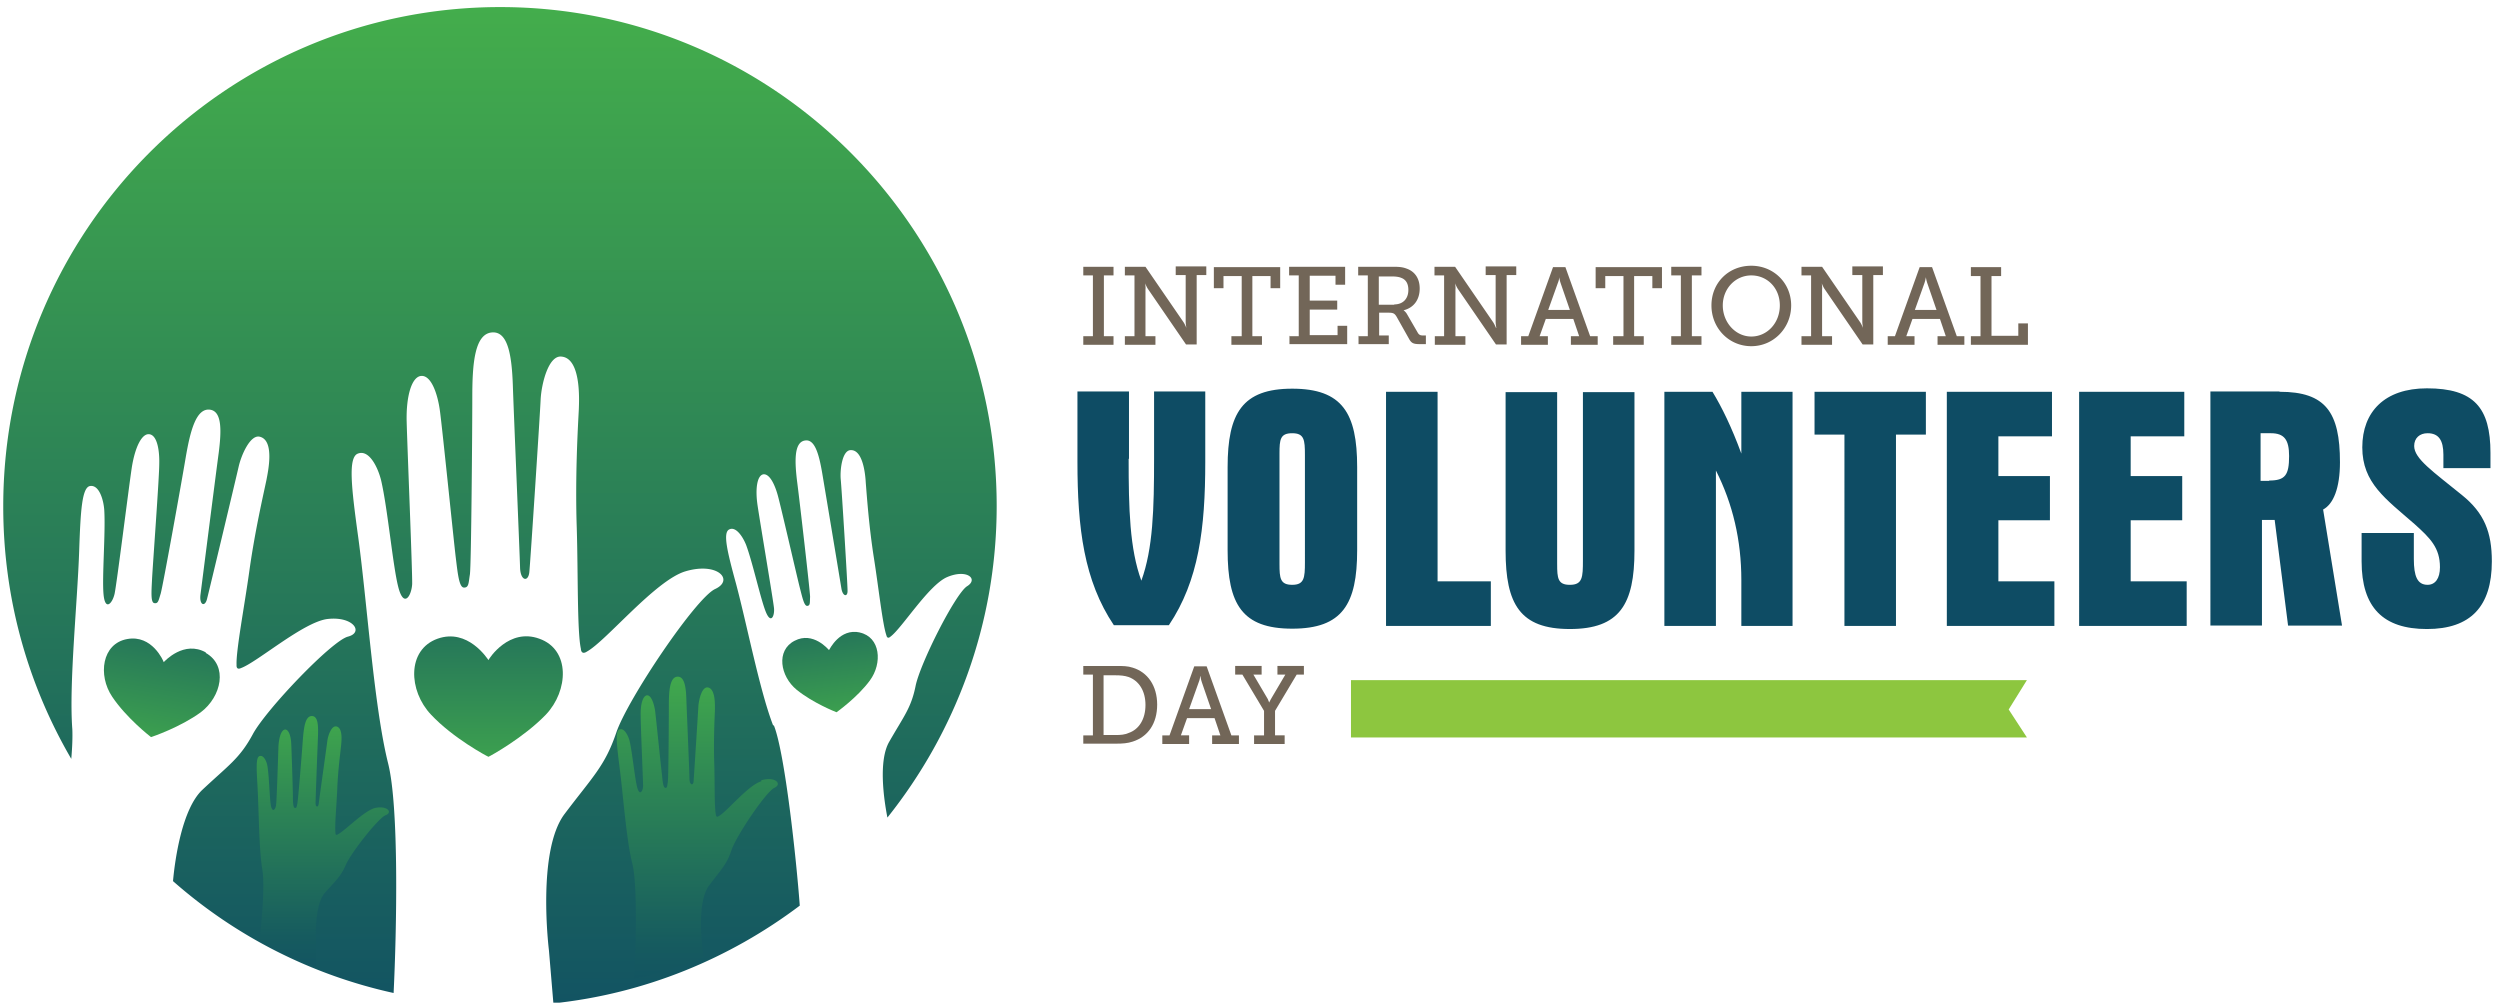
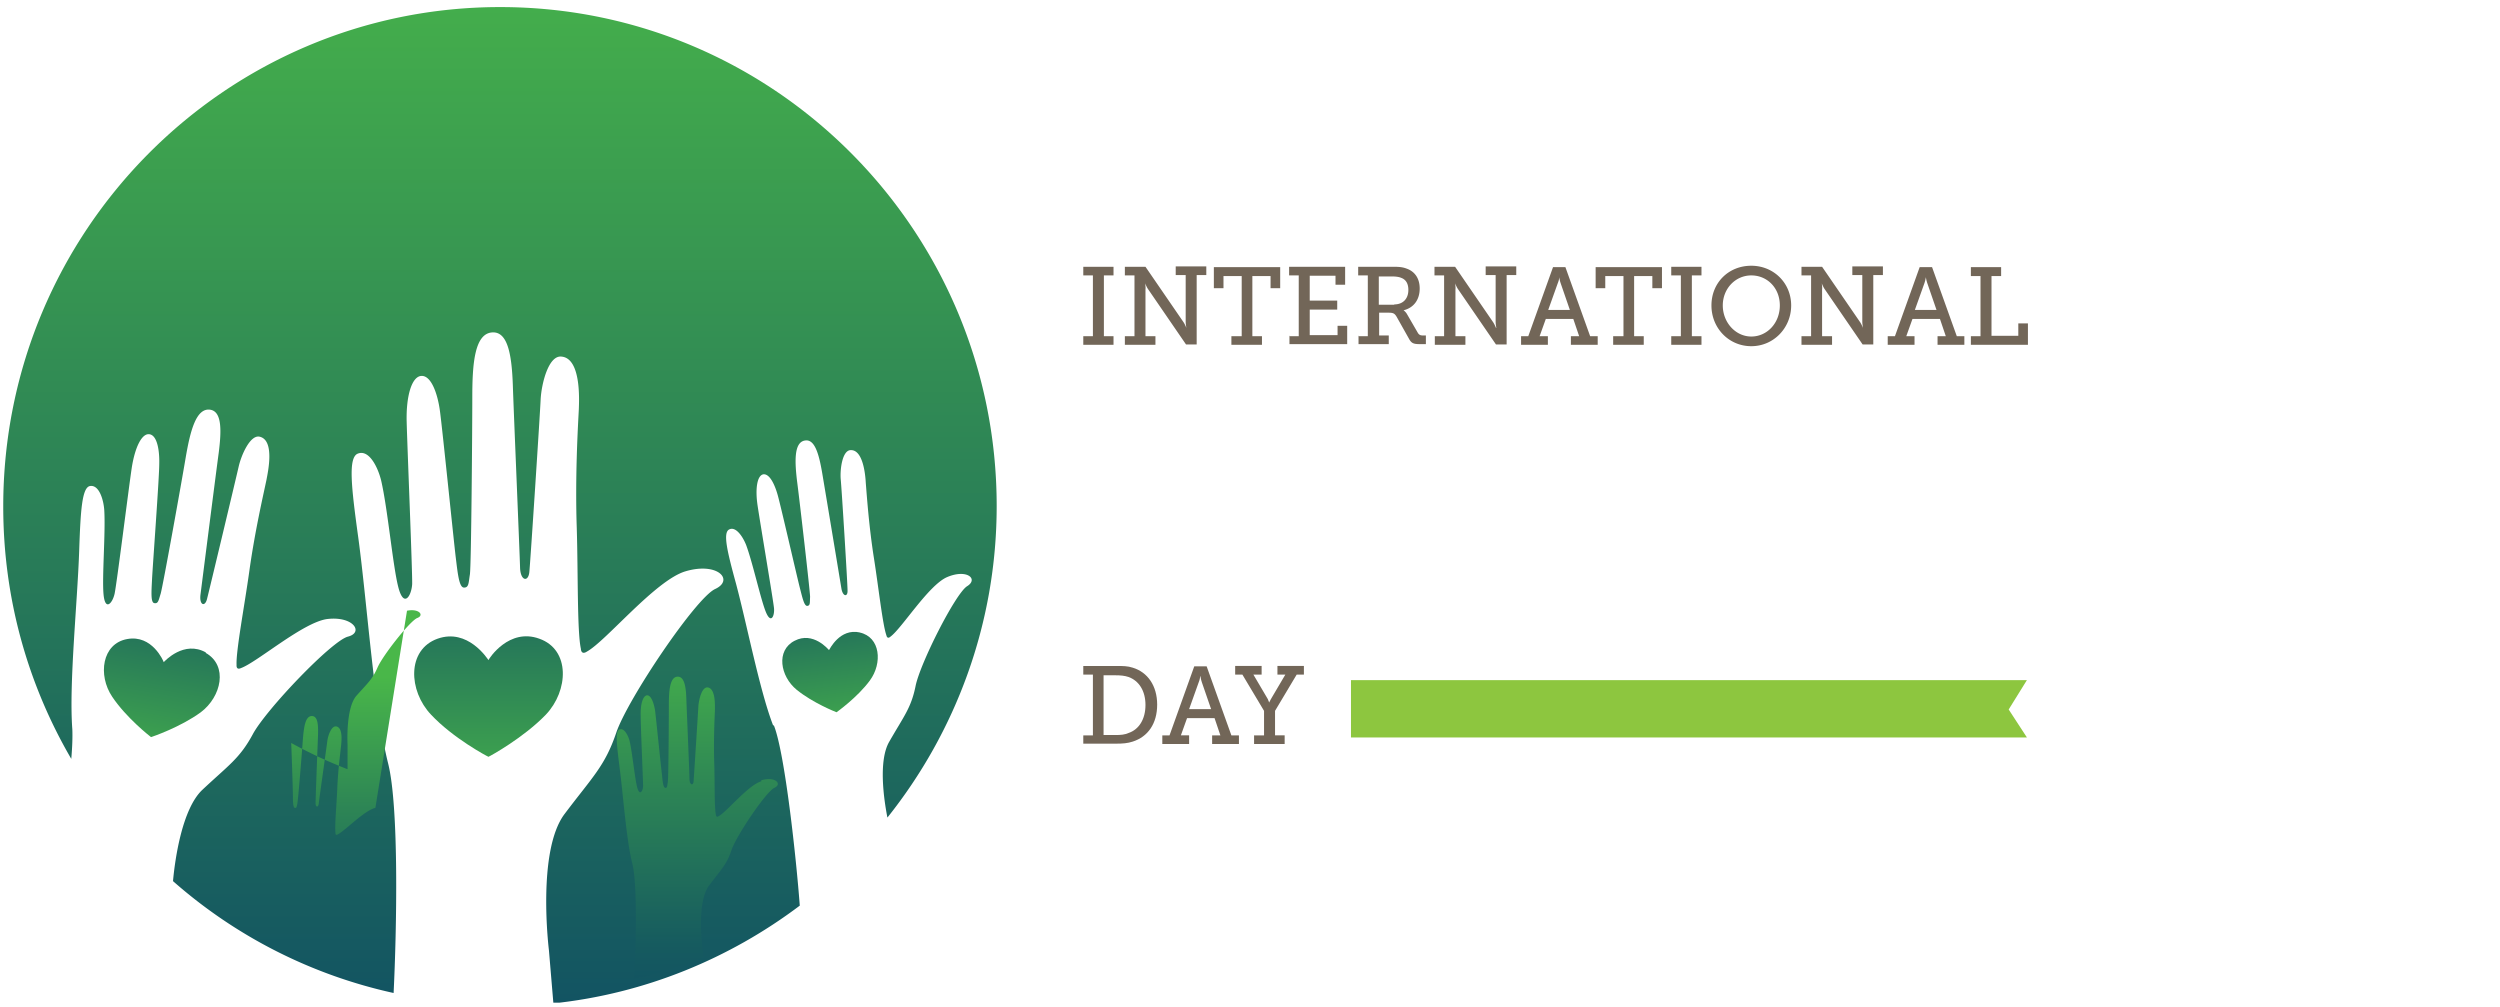
<svg xmlns="http://www.w3.org/2000/svg" width="226" height="91" fill="none" viewBox="0 0 226 91">
  <g clip-path="url(#a)">
    <path fill="url(#b)" d="M69.877 65.542c-1.211-3.153-2.36-9.116-3.355-12.83-.776-2.841-1.18-4.527-.62-4.84.62-.343 1.273.688 1.552 1.406.59 1.592 1.305 4.87 1.771 6.024.466 1.156.808.375.746-.312-.063-.687-1.274-7.835-1.492-9.334-.217-1.498-.03-2.684.529-2.778.59-.063 1.056.999 1.304 1.904.28 1 1.74 7.368 1.988 8.335.249.968.404 1.686.684 1.655.28-.032.217-.312.248-.812 0-.5-.932-8.553-1.149-10.24-.248-1.935-.342-3.777.715-3.901.87-.125 1.242 1.28 1.522 2.903a4225.7 4225.7 0 0 1 1.74 10.458c.123.78.59.811.558.187 0-.624-.528-9.178-.62-10.083-.063-.906.154-2.529.869-2.591 1.18-.094 1.367 2.341 1.398 2.934.093 1.124.28 3.933.745 6.868.404 2.56.777 5.963 1.119 6.93 0 0 .062.406.372.125 1.026-.75 3.417-4.62 5.095-5.37 1.802-.78 2.889.157 1.833.812-1.056.656-4.256 6.993-4.66 9.022-.404 1.998-1.056 2.716-2.392 5.057-.963 1.686-.497 5.089-.155 6.837 6.15-7.71 9.878-17.513 9.878-28.158C90.1 20.838 70.002.64 45.212.64S.293 20.839.293 45.782c0 8.335 2.237 16.108 6.15 22.82.094-1.061.125-2.03.094-2.685-.31-4.09.466-11.456.621-16.14.124-3.59.249-5.68.963-5.837.839-.156 1.243 1.249 1.305 2.185.124 2.06-.218 6.12-.062 7.649.155 1.498.807.749.994-.094.186-.812 1.274-9.552 1.553-11.394.28-1.81.901-3.153 1.615-3.028.715.125.901 1.56.87 2.684 0 1.249-.59 9.178-.652 10.427-.062 1.218-.124 2.123.217 2.154.342.062.373-.25.56-.843.186-.593 1.925-10.27 2.267-12.33.404-2.342.932-4.527 2.237-4.309 1.056.188.994 1.936.745 3.902-.217 1.593-1.522 11.832-1.646 12.8-.124.967.404 1.155.59.405.187-.718 2.61-10.863 2.858-11.956.249-1.093 1.056-2.903 1.895-2.716 1.398.312.746 3.216.621 3.902-.28 1.343-1.056 4.683-1.553 8.273-.435 3.122-1.211 7.211-1.15 8.46 0 0-.061.5.405.28 1.46-.53 5.622-4.151 7.797-4.432 2.36-.281 3.324 1.218 1.864 1.592-1.46.375-7.425 6.618-8.605 8.835-1.18 2.185-2.175 2.778-4.567 5.026-1.801 1.717-2.454 6.18-2.64 8.241a44.636 44.636 0 0 0 19.943 10.114c.28-5.712.497-16.826-.497-20.76-1.273-5.087-1.895-14.515-2.702-20.447-.622-4.526-.932-7.21-.032-7.554 1.026-.406 1.833 1.28 2.113 2.466.59 2.56 1.056 7.773 1.553 9.646.497 1.873 1.18.75 1.243-.312.03-1.061-.435-12.3-.497-14.672-.063-2.342.466-4.152 1.367-4.152.9 0 1.46 1.748 1.646 3.215.217 1.592 1.242 11.707 1.429 13.236.186 1.53.31 2.685.745 2.685s.404-.406.528-1.186c.125-.78.218-13.361.218-15.983 0-3.029.186-5.9 1.895-5.9 1.367 0 1.677 2.216 1.77 4.776.063 2.029.622 15.234.653 16.483.031 1.217.745 1.342.839.405.093-.936.963-14.235 1.025-15.67.093-1.437.714-3.872 1.833-3.81 1.832.094 1.646 3.903 1.615 4.777-.093 1.748-.342 6.119-.186 10.739.124 4.027.03 9.365.372 10.895 0 0 0 .624.56.25 1.74-.968 6.181-6.431 8.884-7.243 2.92-.874 4.442.78 2.703 1.592-1.74.78-7.922 9.959-8.947 12.987-1.025 3.028-2.144 3.995-4.66 7.336-2.547 3.34-1.429 12.33-1.429 12.33l.404 4.808c8.294-.874 15.936-4.058 22.273-8.835-.31-4.183-1.335-13.735-2.33-16.264l-.093-.062Z" />
    <path fill="url(#c)" d="M68.82 70.63c-1.18.343-3.106 2.747-3.851 3.153-.249.156-.249-.125-.249-.125-.155-.656-.093-2.997-.155-4.745-.062-1.998.031-3.902.062-4.683 0-.374.093-2.029-.683-2.091-.497 0-.746 1.03-.808 1.654-.031.625-.404 6.4-.435 6.837-.031.406-.342.374-.373-.188 0-.53-.248-6.274-.28-7.18-.03-1.092-.155-2.091-.776-2.091-.714 0-.808 1.249-.808 2.56 0 1.155-.03 6.618-.093 6.961-.062.344-.03.53-.217.53s-.249-.499-.31-1.185c-.094-.687-.529-5.058-.622-5.776-.093-.624-.342-1.404-.715-1.404-.372 0-.62.78-.59 1.81 0 1.03.218 5.9.218 6.369 0 .468-.311.967-.529.156-.217-.812-.434-3.06-.683-4.183-.124-.5-.497-1.25-.932-1.062-.373.156-.248 1.311 0 3.278.342 2.591.621 6.68 1.18 8.897.529 2.154.25 9.272.125 10.395a41.923 41.923 0 0 0 6.275-1.966l-.093-1.124s-.497-3.902.621-5.37c1.087-1.467 1.584-1.873 2.02-3.184.434-1.31 3.137-5.307 3.882-5.65.746-.344.093-1.061-1.18-.687v.094Z" />
-     <path fill="url(#d)" d="M33.935 73.034c-.994.219-2.764 2.092-3.417 2.404-.217.125-.186-.125-.186-.125-.093-.562.093-2.498.155-3.965.063-1.686.28-3.278.342-3.902.031-.312.218-1.717-.466-1.78-.404-.03-.714.812-.776 1.343-.063.53-.746 5.338-.777 5.682-.062.343-.31.28-.28-.156 0-.438.187-5.276.218-6.025.03-.937 0-1.749-.528-1.78-.622-.031-.746 1-.84 2.092-.061.968-.434 5.556-.496 5.806-.062.281-.062.437-.218.406-.155 0-.186-.437-.186-.999s-.124-4.277-.155-4.87c-.031-.53-.187-1.186-.528-1.217-.342 0-.56.624-.622 1.467-.03.843-.155 4.963-.217 5.338-.031.375-.31.78-.466.094-.124-.687-.155-2.591-.31-3.56-.063-.436-.342-1.06-.715-.936-.342.094-.28 1.093-.187 2.748.125 2.185.125 5.619.435 7.523.218 1.217 0 4.183-.248 6.368a42.067 42.067 0 0 0 5.094 2.373v-2.217s-.186-3.309.808-4.433c1.025-1.154 1.429-1.467 1.895-2.528.466-1.093 2.951-4.246 3.604-4.495.652-.25.155-.874-.933-.656Z" />
+     <path fill="url(#d)" d="M33.935 73.034c-.994.219-2.764 2.092-3.417 2.404-.217.125-.186-.125-.186-.125-.093-.562.093-2.498.155-3.965.063-1.686.28-3.278.342-3.902.031-.312.218-1.717-.466-1.78-.404-.03-.714.812-.776 1.343-.063.53-.746 5.338-.777 5.682-.062.343-.31.28-.28-.156 0-.438.187-5.276.218-6.025.03-.937 0-1.749-.528-1.78-.622-.031-.746 1-.84 2.092-.061.968-.434 5.556-.496 5.806-.062.281-.062.437-.218.406-.155 0-.186-.437-.186-.999s-.124-4.277-.155-4.87a42.067 42.067 0 0 0 5.094 2.373v-2.217s-.186-3.309.808-4.433c1.025-1.154 1.429-1.467 1.895-2.528.466-1.093 2.951-4.246 3.604-4.495.652-.25.155-.874-.933-.656Z" />
    <path fill="url(#e)" d="M48.754 57.738c-2.734-1-4.536 1.78-4.598 1.935-.093-.125-1.864-2.903-4.598-1.935-2.795.999-2.64 4.714-.59 6.868 1.988 2.122 5.033 3.746 5.188 3.808.155-.062 3.169-1.717 5.188-3.808 2.05-2.154 2.236-5.87-.59-6.868Z" />
    <path fill="url(#f)" d="M18.621 58.986c-1.988-1.124-3.727.78-3.82.874-.032-.125-1.057-2.498-3.293-2.092-2.3.406-2.672 3.278-1.367 5.214 1.273 1.904 3.386 3.558 3.51 3.652.124-.031 2.671-.905 4.504-2.248 1.864-1.404 2.485-4.214.435-5.369l.031-.031Z" />
    <path fill="url(#g)" d="M77.737 57.175c-1.833-.406-2.734 1.53-2.796 1.592-.062-.062-1.429-1.717-3.106-.843-1.709.874-1.305 3.216.186 4.433 1.46 1.186 3.51 1.998 3.603 2.03 0 0 1.895-1.343 3.014-2.873 1.15-1.56.963-3.933-.932-4.339h.03Z" />
    <path fill="#726658" d="M97.929 30.39h.87v-5.493h-.87v-.78h2.733v.78h-.87v5.494h.87v.78h-2.733v-.78Zm3.759 0h.869v-5.493h-.869v-.78h1.863L107 29.141c.124.188.248.5.248.5s-.062-.344-.062-.562v-4.215h-.901v-.78h2.765v.78h-.87v6.275h-.963l-3.448-5.026c-.124-.187-.249-.5-.249-.5s.062.344.031.563v4.214h.901v.78h-2.764v-.78Zm9.692.001h.87v-5.432h-1.647v1.093h-.87v-1.904h5.996v1.904h-.87v-1.093h-1.646v5.432h.869v.78h-2.764v-.78h.062Zm5.156-.001h.87v-5.493h-.87v-.78h5.064v1.622h-.87v-.811h-2.33v2.247h2.485v.812H118.4v2.31h2.516v-.843h.87v1.655h-5.219v-.78l-.031.062Zm6.244 0h.87v-5.493h-.87v-.78h3.045c.497 0 .9 0 1.304.155.746.25 1.212.874 1.212 1.81 0 1.031-.559 1.75-1.46 1.968 0 0 .186.124.31.343l.994 1.717c.125.187.249.218.498.218h.217v.78h-.59c-.59 0-.746-.124-.963-.53l-1.088-1.935c-.186-.312-.31-.375-.745-.375h-.839v2.06h.87v.78h-2.734v-.78l-.031.063Zm3.262-2.871c.777 0 1.274-.5 1.274-1.311 0-.562-.218-.937-.653-1.093-.217-.093-.528-.125-.869-.125h-1.15v2.56h1.398v-.031Zm3.635 2.871h.87v-5.493h-.87v-.78h1.864l3.448 5.025c.124.188.248.5.248.5h.031s-.062-.344-.062-.562v-4.215h-.901v-.78h2.765v.78h-.87v6.275h-.963l-3.448-5.026c-.124-.187-.248-.5-.248-.5s.062.344.031.563v4.214h.901v.78h-2.765v-.78h-.031Zm7.797.001h.683l2.237-6.243h1.118l2.237 6.243h.683v.78h-2.423v-.78h.746l-.529-1.56h-2.485l-.559 1.56h.746v.78h-2.423v-.78h-.031Zm4.442-2.373-.839-2.434a3.113 3.113 0 0 1-.124-.531s0 .25-.124.53l-.87 2.435h1.988-.031Zm3.977 2.373h.869v-5.432h-1.646v1.093h-.87v-1.904h5.996v1.904h-.87v-1.093h-1.647v5.432h.87v.78h-2.765v-.78h.063Zm5.187-.001h.87v-5.493h-.87v-.78h2.734v.78h-.87v5.494h.87v.78h-2.734v-.78Zm7.238-6.367c2.02 0 3.604 1.56 3.604 3.59 0 2.029-1.584 3.683-3.604 3.683-2.019 0-3.603-1.623-3.603-3.683 0-2.06 1.553-3.59 3.603-3.59Zm0 6.399c1.429 0 2.579-1.217 2.579-2.81 0-1.592-1.15-2.715-2.579-2.715-1.429 0-2.578 1.186-2.578 2.716 0 1.53 1.149 2.809 2.578 2.809Zm4.536-.032h.869v-5.493h-.869v-.78h1.863l3.449 5.025c.124.188.248.5.248.5s-.062-.344-.062-.562v-4.215h-.901v-.78h2.765v.78h-.87v6.275h-.963l-3.448-5.026c-.124-.187-.249-.5-.249-.5s.062.344.031.563v4.214h.901v.78h-2.764v-.78Zm7.765.001h.684l2.236-6.243h1.119l2.236 6.243h.684v.78h-2.423v-.78h.745l-.528-1.56h-2.485l-.559 1.56h.745v.78h-2.423v-.78h-.031Zm4.442-2.373-.838-2.434c-.094-.282-.125-.531-.125-.531s-.031.25-.124.53l-.87 2.435h1.988-.031Zm3.107 2.373h.87v-5.432h-.87v-.811h2.734v.811h-.87v5.4h2.423v-1.123h.87v1.935h-5.157v-.78Z" />
-     <path fill="#0E4C64" d="M102.029 41.473c0 4.527.093 8.148 1.149 11.02 1.057-2.903 1.15-6.493 1.15-11.02v-6.087h4.628v6.368c0 6.025-.59 10.739-3.292 14.766h-4.971c-2.702-4.027-3.293-8.772-3.293-14.766v-6.368h4.66v6.087h-.031Zm14.787-6.337c4.535 0 5.871 2.216 5.871 7.086v7.523c0 4.87-1.336 7.087-5.871 7.087-4.536 0-5.84-2.217-5.84-7.087v-7.523c0-4.87 1.335-7.086 5.84-7.086Zm-1.15 15.858c0 1.28.062 1.873 1.15 1.873 1.087 0 1.149-.624 1.149-2.029V41.13c0-1.373-.062-1.966-1.149-1.966-1.088 0-1.15.562-1.15 1.842v10.02-.03Zm14.291-15.577v17.138h4.815v4.027h-9.475V35.417h4.66Zm10.809 15.578c0 1.28.062 1.873 1.149 1.873 1.15 0 1.181-.687 1.181-2.217V35.448h4.66v14.33c0 4.838-1.336 7.085-5.841 7.085-4.504 0-5.809-2.247-5.809-7.086V35.448h4.66v15.578-.032Zm14.042-15.578c.839 1.374 1.74 3.215 2.609 5.588v-5.588h4.629v21.165h-4.629v-4.151c0-3.59-.776-6.9-2.298-9.896v14.047h-4.66V35.417h4.349Zm9.195 0h10.096v3.871h-2.703v17.294h-4.659V39.288h-2.703v-3.871h-.031Zm11.99 0h9.506v4.027h-4.846v3.59h4.66v3.996h-4.66v5.525h5.063v4.027h-9.723V35.417Zm11.96 0h9.506v4.027h-4.846v3.59h4.659v3.996h-4.659v5.525h5.063v4.027h-9.723V35.417Zm18.142 0c4.132 0 5.437 1.842 5.437 6.368 0 2.342-.591 3.778-1.523 4.277l1.709 10.49h-4.877l-1.212-9.553h-1.149v9.552h-4.66V35.386h6.213l.062.031Zm-.963 8.023c1.46 0 1.802-.5 1.802-2.217 0-1.467-.435-2.06-1.646-2.06h-.932v4.308h.776v-.031Zm15.75-2.342c0-1.31-.435-1.935-1.429-1.935-.715 0-1.212.437-1.212 1.155 0 1.155 1.709 2.31 4.318 4.433 2.019 1.623 2.703 3.371 2.703 5.993 0 4.09-1.926 6.12-5.871 6.12-3.946 0-5.903-1.936-5.903-6.12v-2.56h4.722v2.342c0 1.56.311 2.341 1.243 2.341.683 0 1.118-.562 1.118-1.592 0-1.748-.87-2.622-2.299-3.902-2.609-2.279-4.722-3.715-4.722-6.93 0-3.216 2.02-5.338 5.841-5.338 4.255 0 5.746 1.748 5.746 5.837v1.374h-4.255v-1.218Z" />
    <path fill="#726658" d="M97.929 66.478h.87v-5.494h-.87v-.78h2.982c.59 0 1.025 0 1.491.155 1.336.406 2.206 1.623 2.206 3.34 0 1.717-.839 2.904-2.206 3.34-.466.157-.932.188-1.491.188h-2.982v-.78.03Zm2.92-.031c.466 0 .839-.032 1.18-.188.932-.312 1.522-1.248 1.522-2.528s-.59-2.186-1.522-2.529c-.373-.125-.745-.156-1.211-.156h-1.056v5.4h1.087Zm4.193.031h.683l2.237-6.244h1.118l2.237 6.244H112v.78h-2.423v-.78h.746l-.528-1.561h-2.485l-.559 1.56h.745v.781h-2.423v-.78h-.031Zm4.442-2.373-.839-2.435c-.093-.28-.124-.53-.124-.53h-.031s0 .25-.124.53l-.87 2.435h1.988Zm3.915 2.373h.87V64.26l-1.957-3.277h-.653v-.78h2.392v.78h-.745l1.304 2.216.125.312s.062-.156.155-.312l1.305-2.216h-.715v-.78h2.392v.78h-.652l-1.957 3.277v2.217h.869v.78h-2.764v-.78h.031Z" />
    <path fill="#8DC63F" d="M183.232 66.665h-61.104v-5.182h61.104l-1.647 2.654 1.647 2.528Z" />
  </g>
  <defs>
    <linearGradient id="b" x1="45.212" x2="45.212" y1="-13.876" y2="98.445" gradientUnits="userSpaceOnUse">
      <stop offset=".04" stop-color="#49B749" />
      <stop offset="1" stop-color="#0E4C64" />
    </linearGradient>
    <linearGradient id="c" x1="63.012" x2="63.012" y1="55.427" y2="95.354" gradientUnits="userSpaceOnUse">
      <stop offset=".04" stop-color="#49B749" />
      <stop offset=".4" stop-color="#2D8555" />
      <stop offset=".75" stop-color="#165B5F" />
      <stop offset=".94" stop-color="#0E4C64" />
    </linearGradient>
    <linearGradient id="d" x1="29.152" x2="29.152" y1="59.86" y2="92.982" gradientUnits="userSpaceOnUse">
      <stop offset=".04" stop-color="#49B749" />
      <stop offset=".4" stop-color="#2D8555" />
      <stop offset=".75" stop-color="#165B5F" />
      <stop offset=".94" stop-color="#0E4C64" />
    </linearGradient>
    <linearGradient id="e" x1="44.156" x2="44.156" y1="76.125" y2="45.938" gradientUnits="userSpaceOnUse">
      <stop offset=".04" stop-color="#49B749" />
      <stop offset="1" stop-color="#0E4C64" />
    </linearGradient>
    <linearGradient id="f" x1="12.673" x2="16.677" y1="72.561" y2="49.274" gradientUnits="userSpaceOnUse">
      <stop offset=".04" stop-color="#49B749" />
      <stop offset="1" stop-color="#0E4C64" />
    </linearGradient>
    <linearGradient id="g" x1="76.273" x2="73.815" y1="69.274" y2="50.015" gradientUnits="userSpaceOnUse">
      <stop offset=".04" stop-color="#49B749" />
      <stop offset="1" stop-color="#0E4C64" />
    </linearGradient>
    <clipPath id="a">
      <path fill="#fff" d="M0 0h225v90H0z" transform="translate(.293 .64)" />
    </clipPath>
  </defs>
</svg>